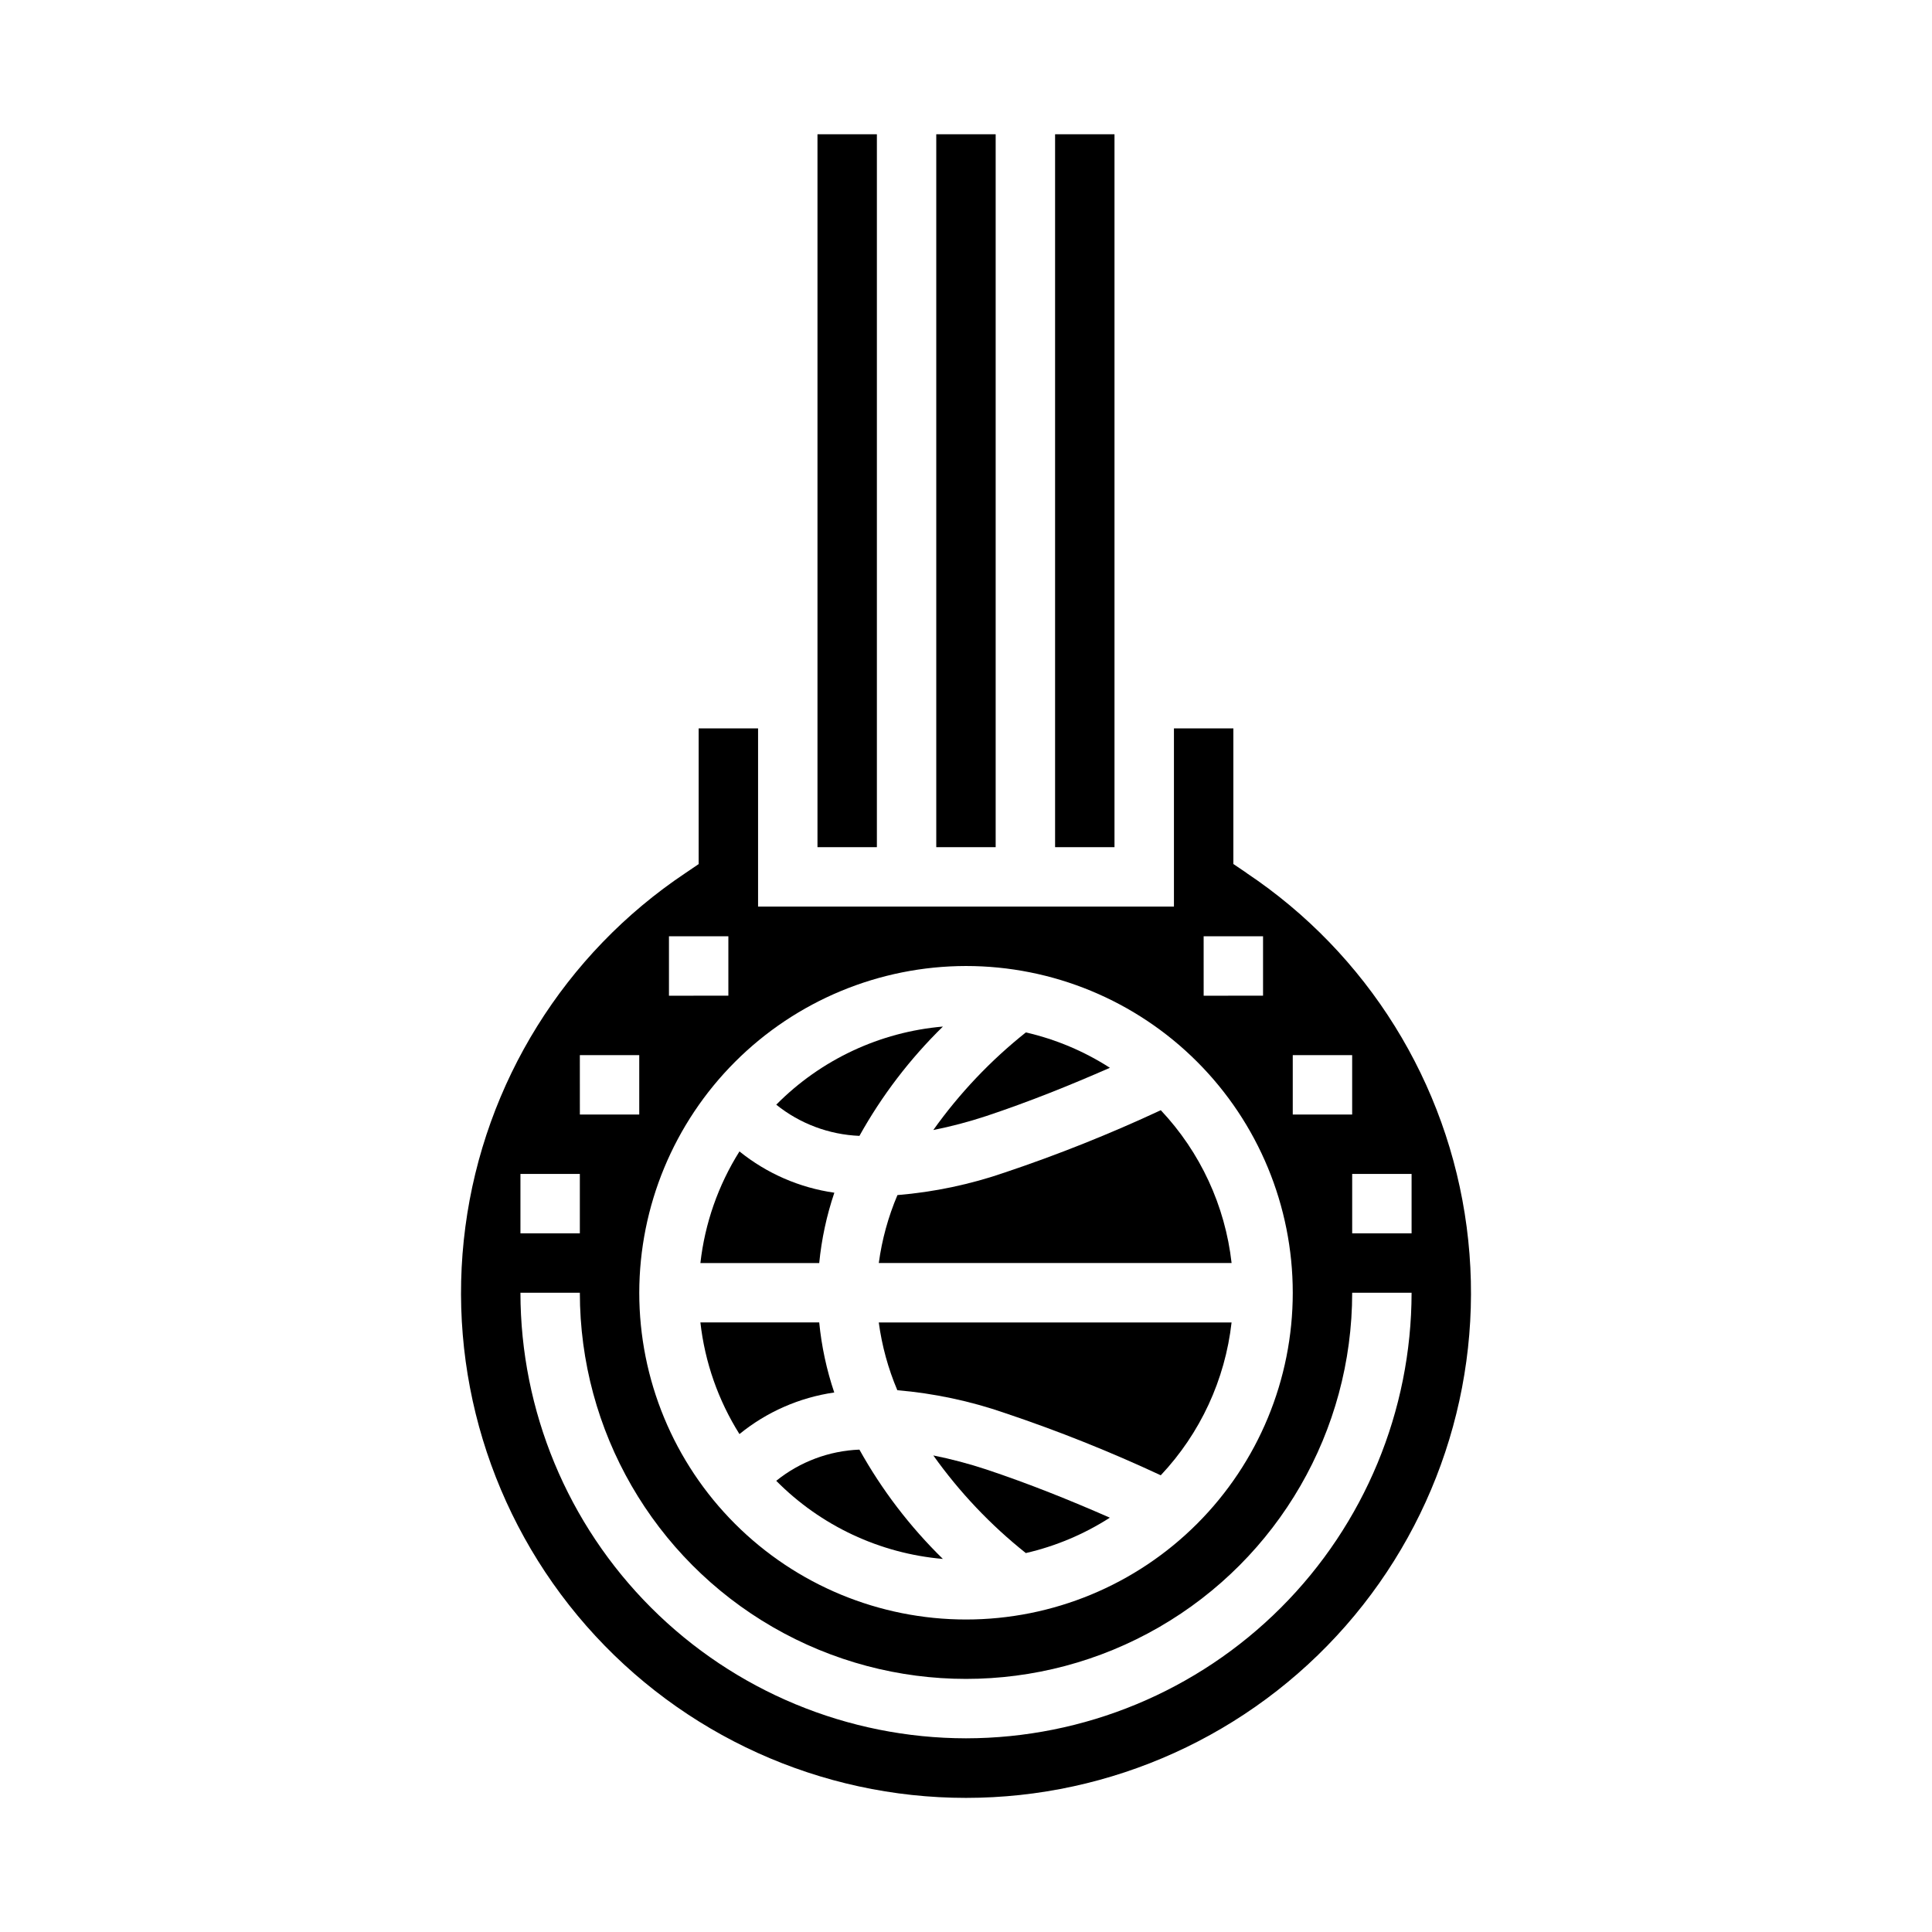
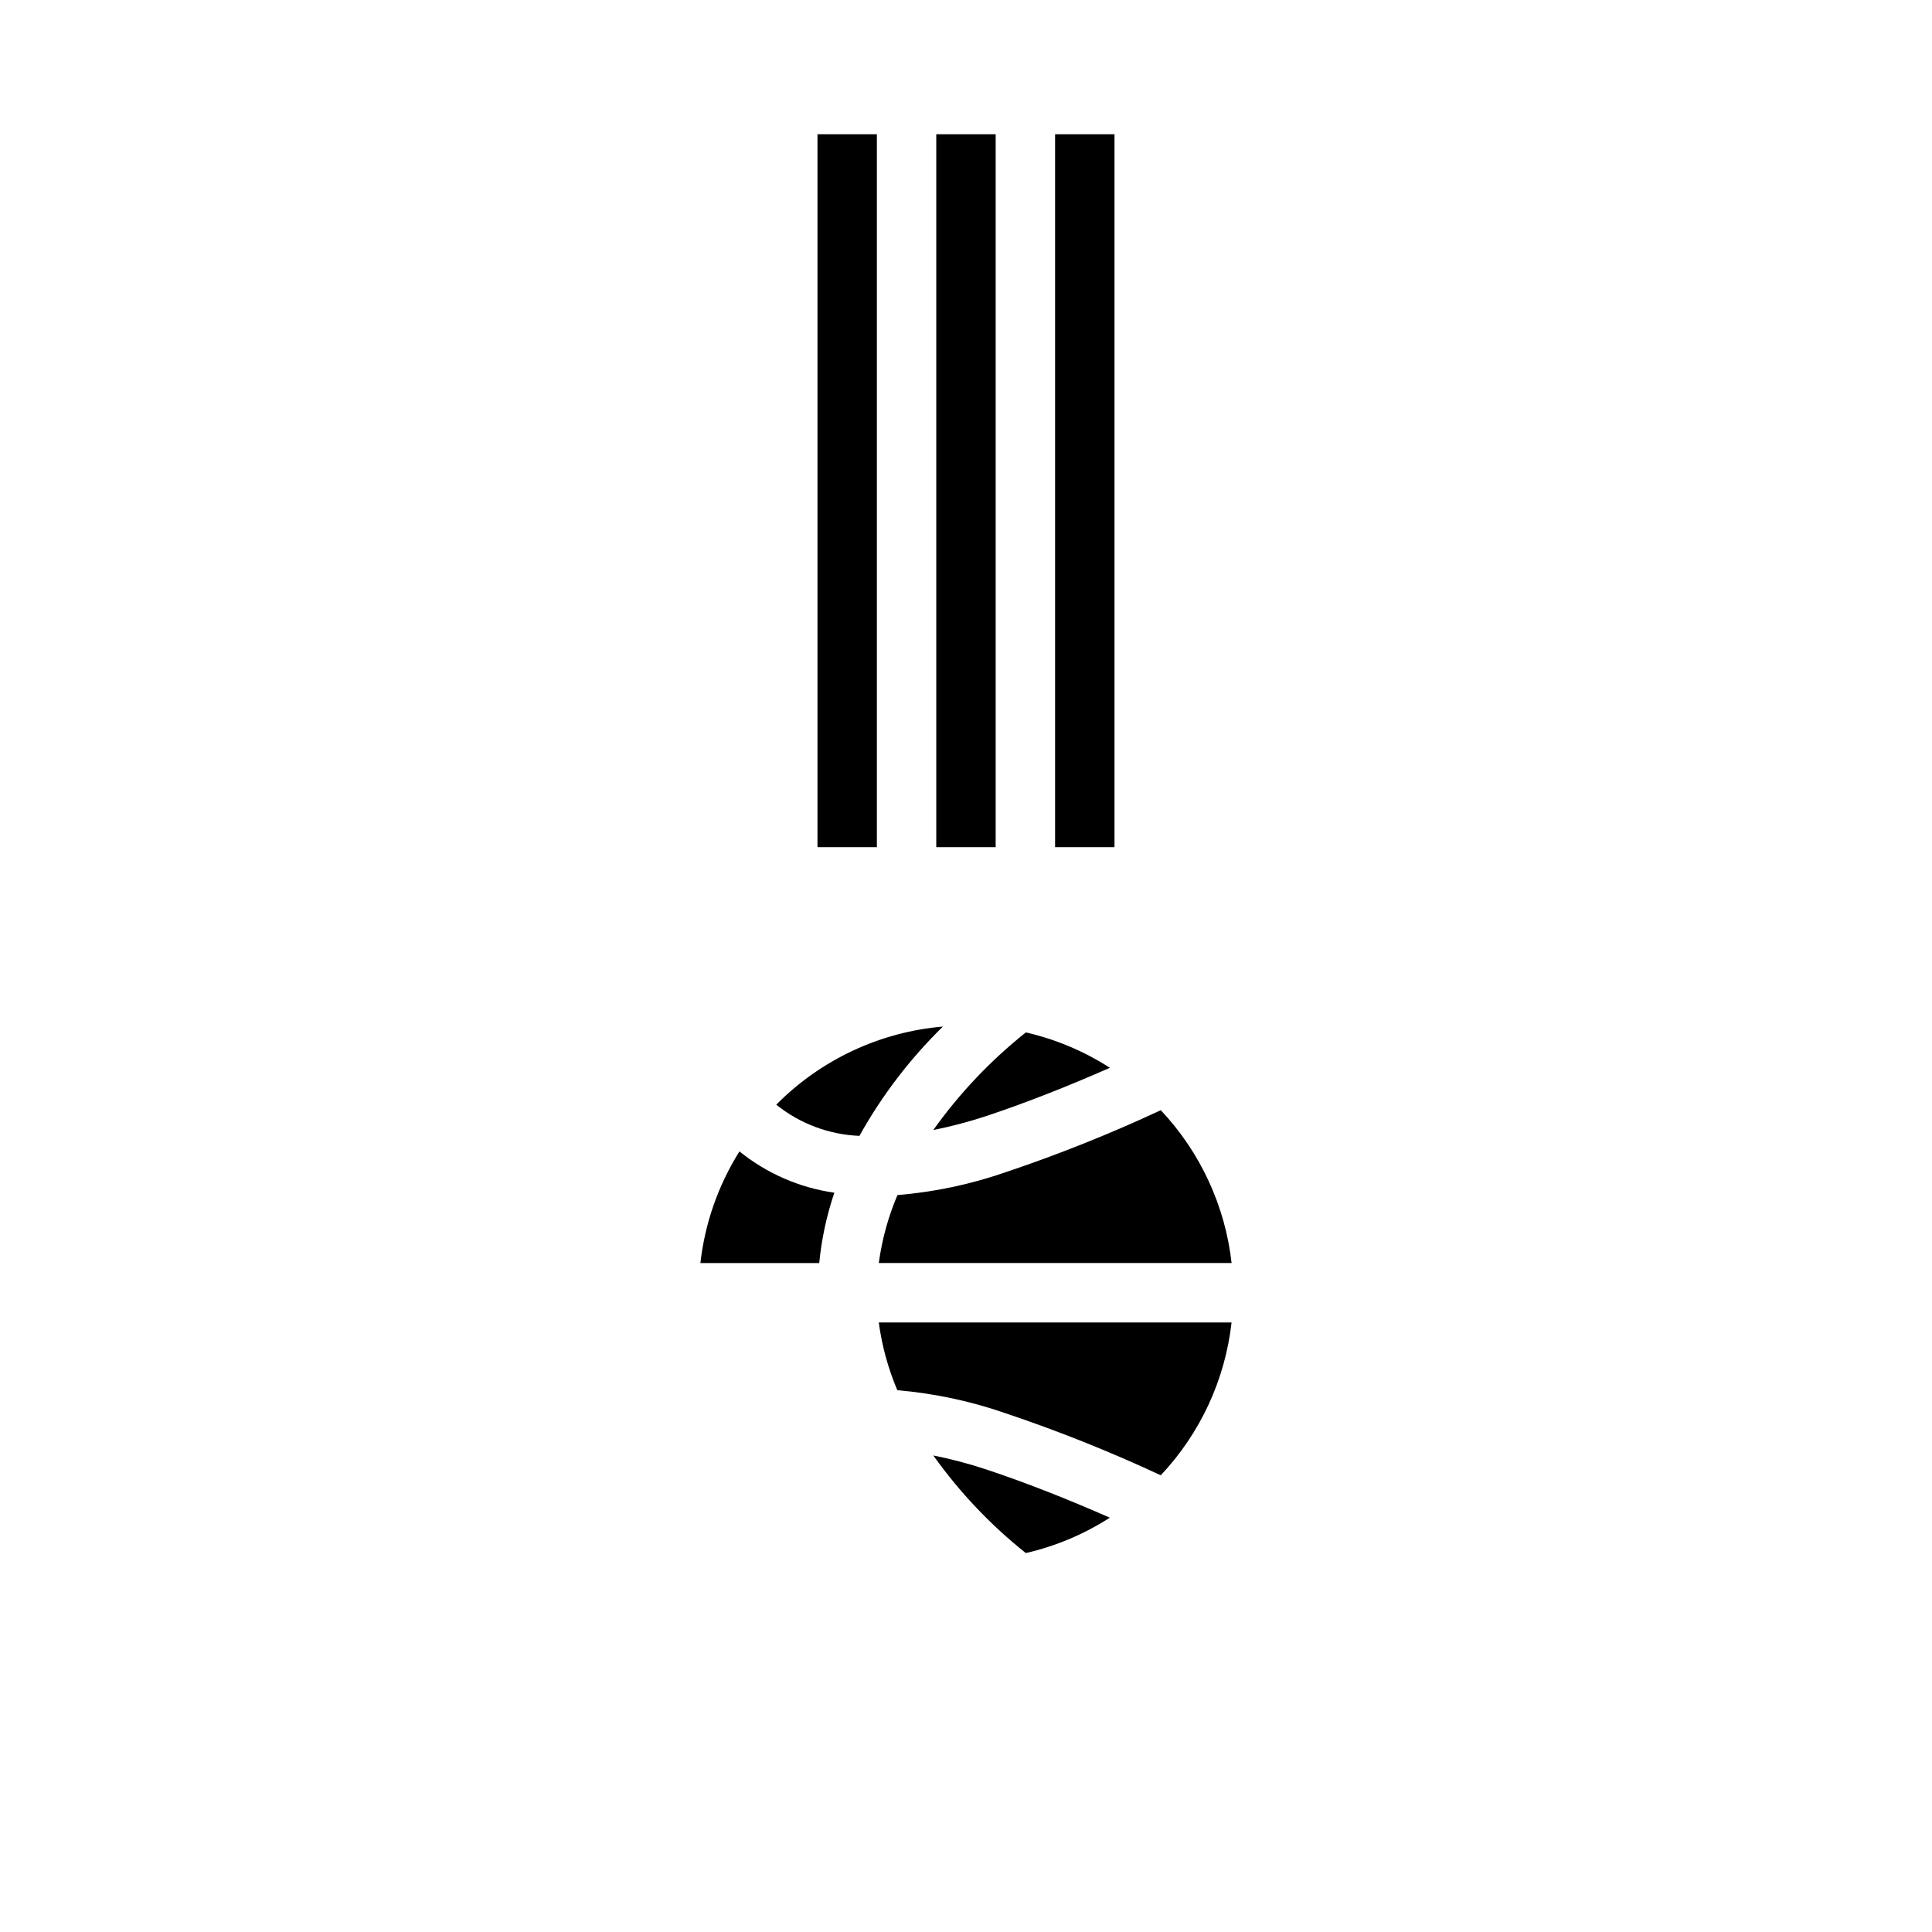
<svg xmlns="http://www.w3.org/2000/svg" fill="#000000" width="800px" height="800px" version="1.1" viewBox="144 144 512 512">
  <g>
-     <path d="m349.71 536.43c11.797 11.922 27.453 19.262 44.164 20.703-8.73-8.539-16.184-18.297-22.121-28.969-8.043 0.316-15.773 3.215-22.043 8.266z" />
    <path d="m365.11 460.08c-9.215-1.312-17.902-5.094-25.145-10.941-5.633 8.957-9.172 19.066-10.352 29.582h31.488c0.621-6.348 1.965-12.602 4.008-18.641z" />
    <path d="m393.88 416.05c-16.711 1.438-32.367 8.777-44.164 20.703 6.273 5.043 14 7.938 22.043 8.266 5.938-10.672 13.391-20.43 22.121-28.969z" />
    <path d="m405.38 439.76c11.383-3.793 22.23-8.164 32.754-12.785-6.824-4.387-14.359-7.559-22.27-9.375-9.344 7.434-17.602 16.141-24.527 25.867 4.75-0.949 9.441-2.188 14.043-3.707z" />
    <path d="m381.8 512.42c9.734 0.828 19.324 2.863 28.555 6.062 14.051 4.711 27.824 10.215 41.258 16.484 10.473-11.113 17.059-25.328 18.766-40.504h-93.496c0.832 6.18 2.484 12.219 4.918 17.957z" />
    <path d="m381.83 460.71c-2.445 5.754-4.109 11.809-4.941 18.004h93.496c-1.707-15.176-8.293-29.387-18.766-40.5-13.434 6.266-27.207 11.77-41.258 16.484-9.223 3.188-18.805 5.207-28.531 6.012z" />
-     <path d="m474.34 375.33-3.488-2.363v-35.941h-15.746v47.23h-110.21v-47.23h-15.746v35.969l-3.488 2.363 0.004-0.004c-32.047 21.406-53.309 55.594-58.344 93.801-5.035 38.211 6.652 76.734 32.059 105.71 25.41 28.977 62.078 45.594 100.62 45.594 38.539 0 75.207-16.617 100.62-45.594 25.41-28.977 37.094-67.5 32.059-105.71-5.031-38.207-26.293-72.395-58.34-93.801zm12.254 48.285h15.742v15.742l-15.742 0.004zm-23.617-31.488h15.742v15.742l-15.738 0.004zm-62.977 7.871 0.004 0.004c22.965 0 44.988 9.121 61.227 25.359 16.242 16.242 25.363 38.266 25.363 61.23s-9.121 44.992-25.363 61.23c-16.238 16.238-38.262 25.363-61.227 25.363-22.969 0-44.992-9.125-61.23-25.363-16.238-16.238-25.363-38.266-25.363-61.23 0.027-22.957 9.16-44.965 25.391-61.199 16.234-16.234 38.246-25.363 61.203-25.391zm-78.719-7.871h15.742v15.742l-15.742 0.004zm-23.617 31.488h15.742v15.742l-15.738 0.004zm-15.742 31.488h15.742v15.742l-15.742 0.004zm118.08 149.57c-31.309-0.035-61.32-12.488-83.457-34.625s-34.59-52.148-34.625-83.457h15.746c0 36.562 19.504 70.348 51.168 88.625 31.66 18.281 70.672 18.281 102.34 0 31.66-18.277 51.168-52.062 51.168-88.625h15.742c-0.035 31.309-12.488 61.32-34.625 83.457s-52.148 34.59-83.453 34.625zm102.34-133.82v-15.746h15.742v15.742z" />
    <path d="m392.12 179.58h15.742v188.93h-15.742z" />
    <path d="m391.34 529.71c6.922 9.727 15.172 18.434 24.512 25.867 7.91-1.82 15.445-4.992 22.27-9.375-10.523-4.621-21.371-8.988-32.754-12.785-4.598-1.52-9.281-2.758-14.027-3.707z" />
-     <path d="m423.61 179.58h15.742v188.93h-15.742z" />
+     <path d="m423.61 179.58h15.742v188.93h-15.742" />
    <path d="m360.64 179.58h15.742v188.93h-15.742z" />
-     <path d="m361.1 494.46h-31.488c1.18 10.516 4.719 20.629 10.352 29.586 7.223-5.883 15.906-9.691 25.121-11.023-2.031-6.016-3.367-12.242-3.984-18.562z" />
  </g>
</svg>